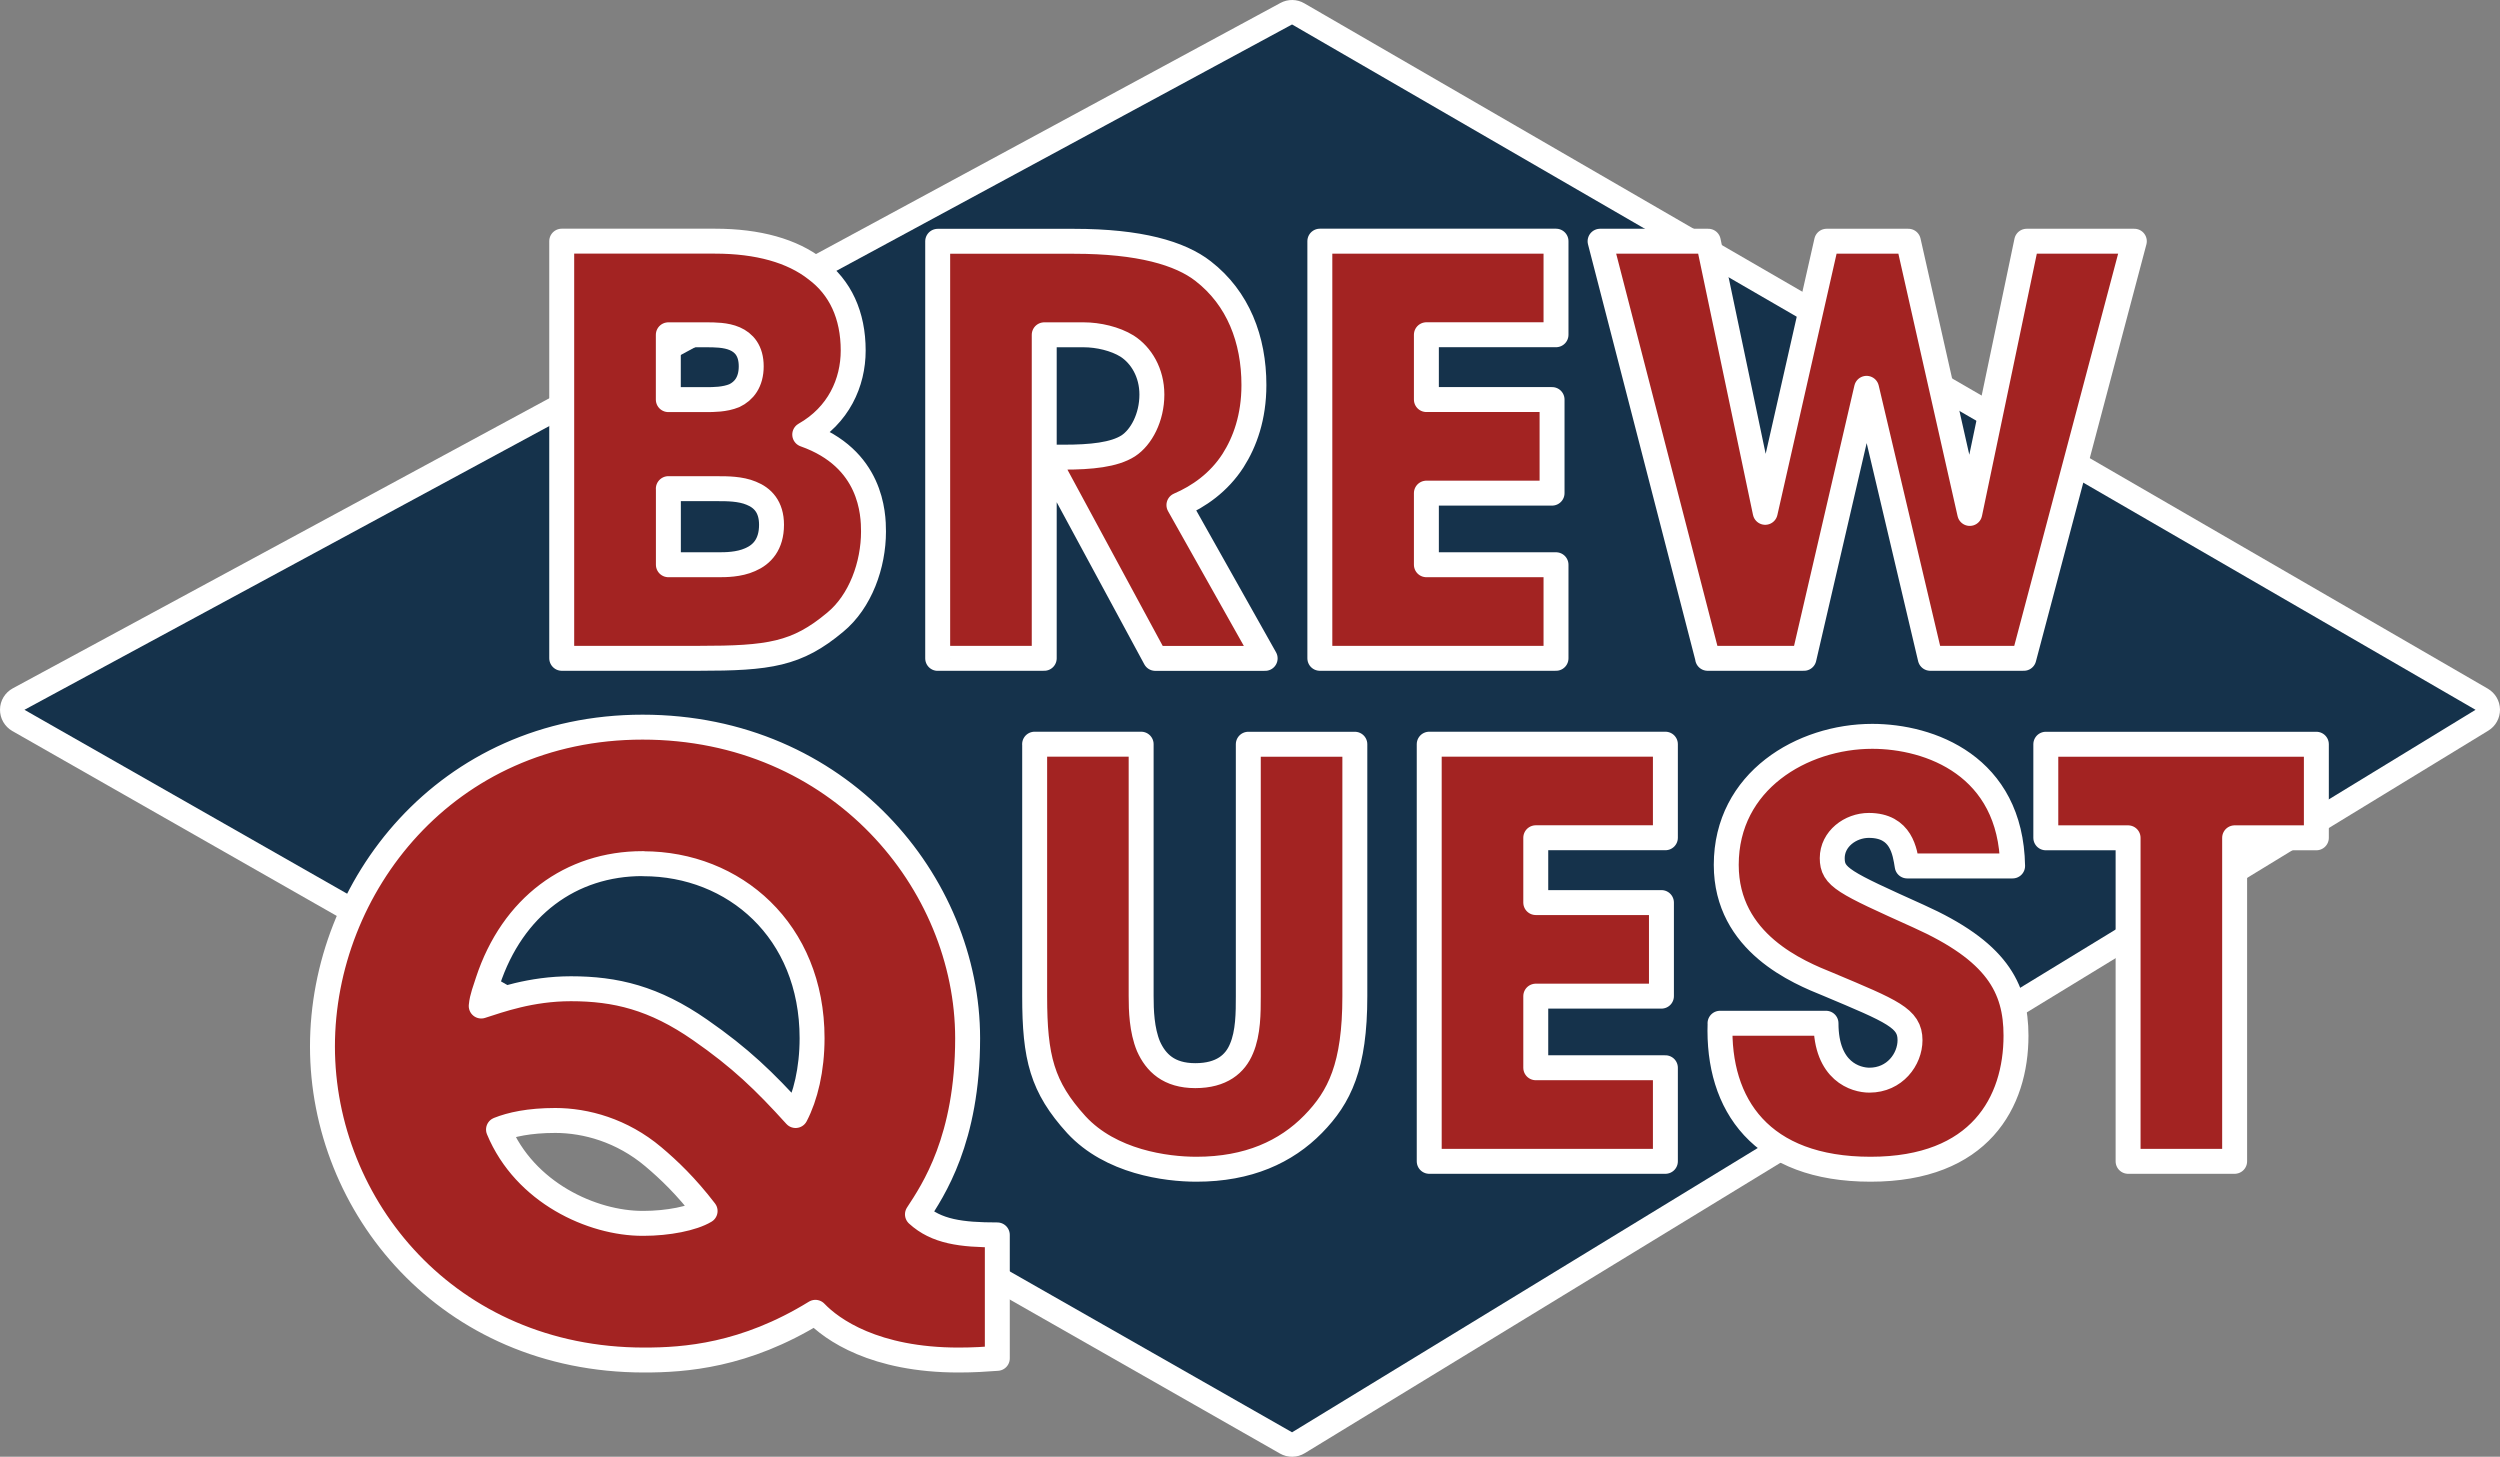
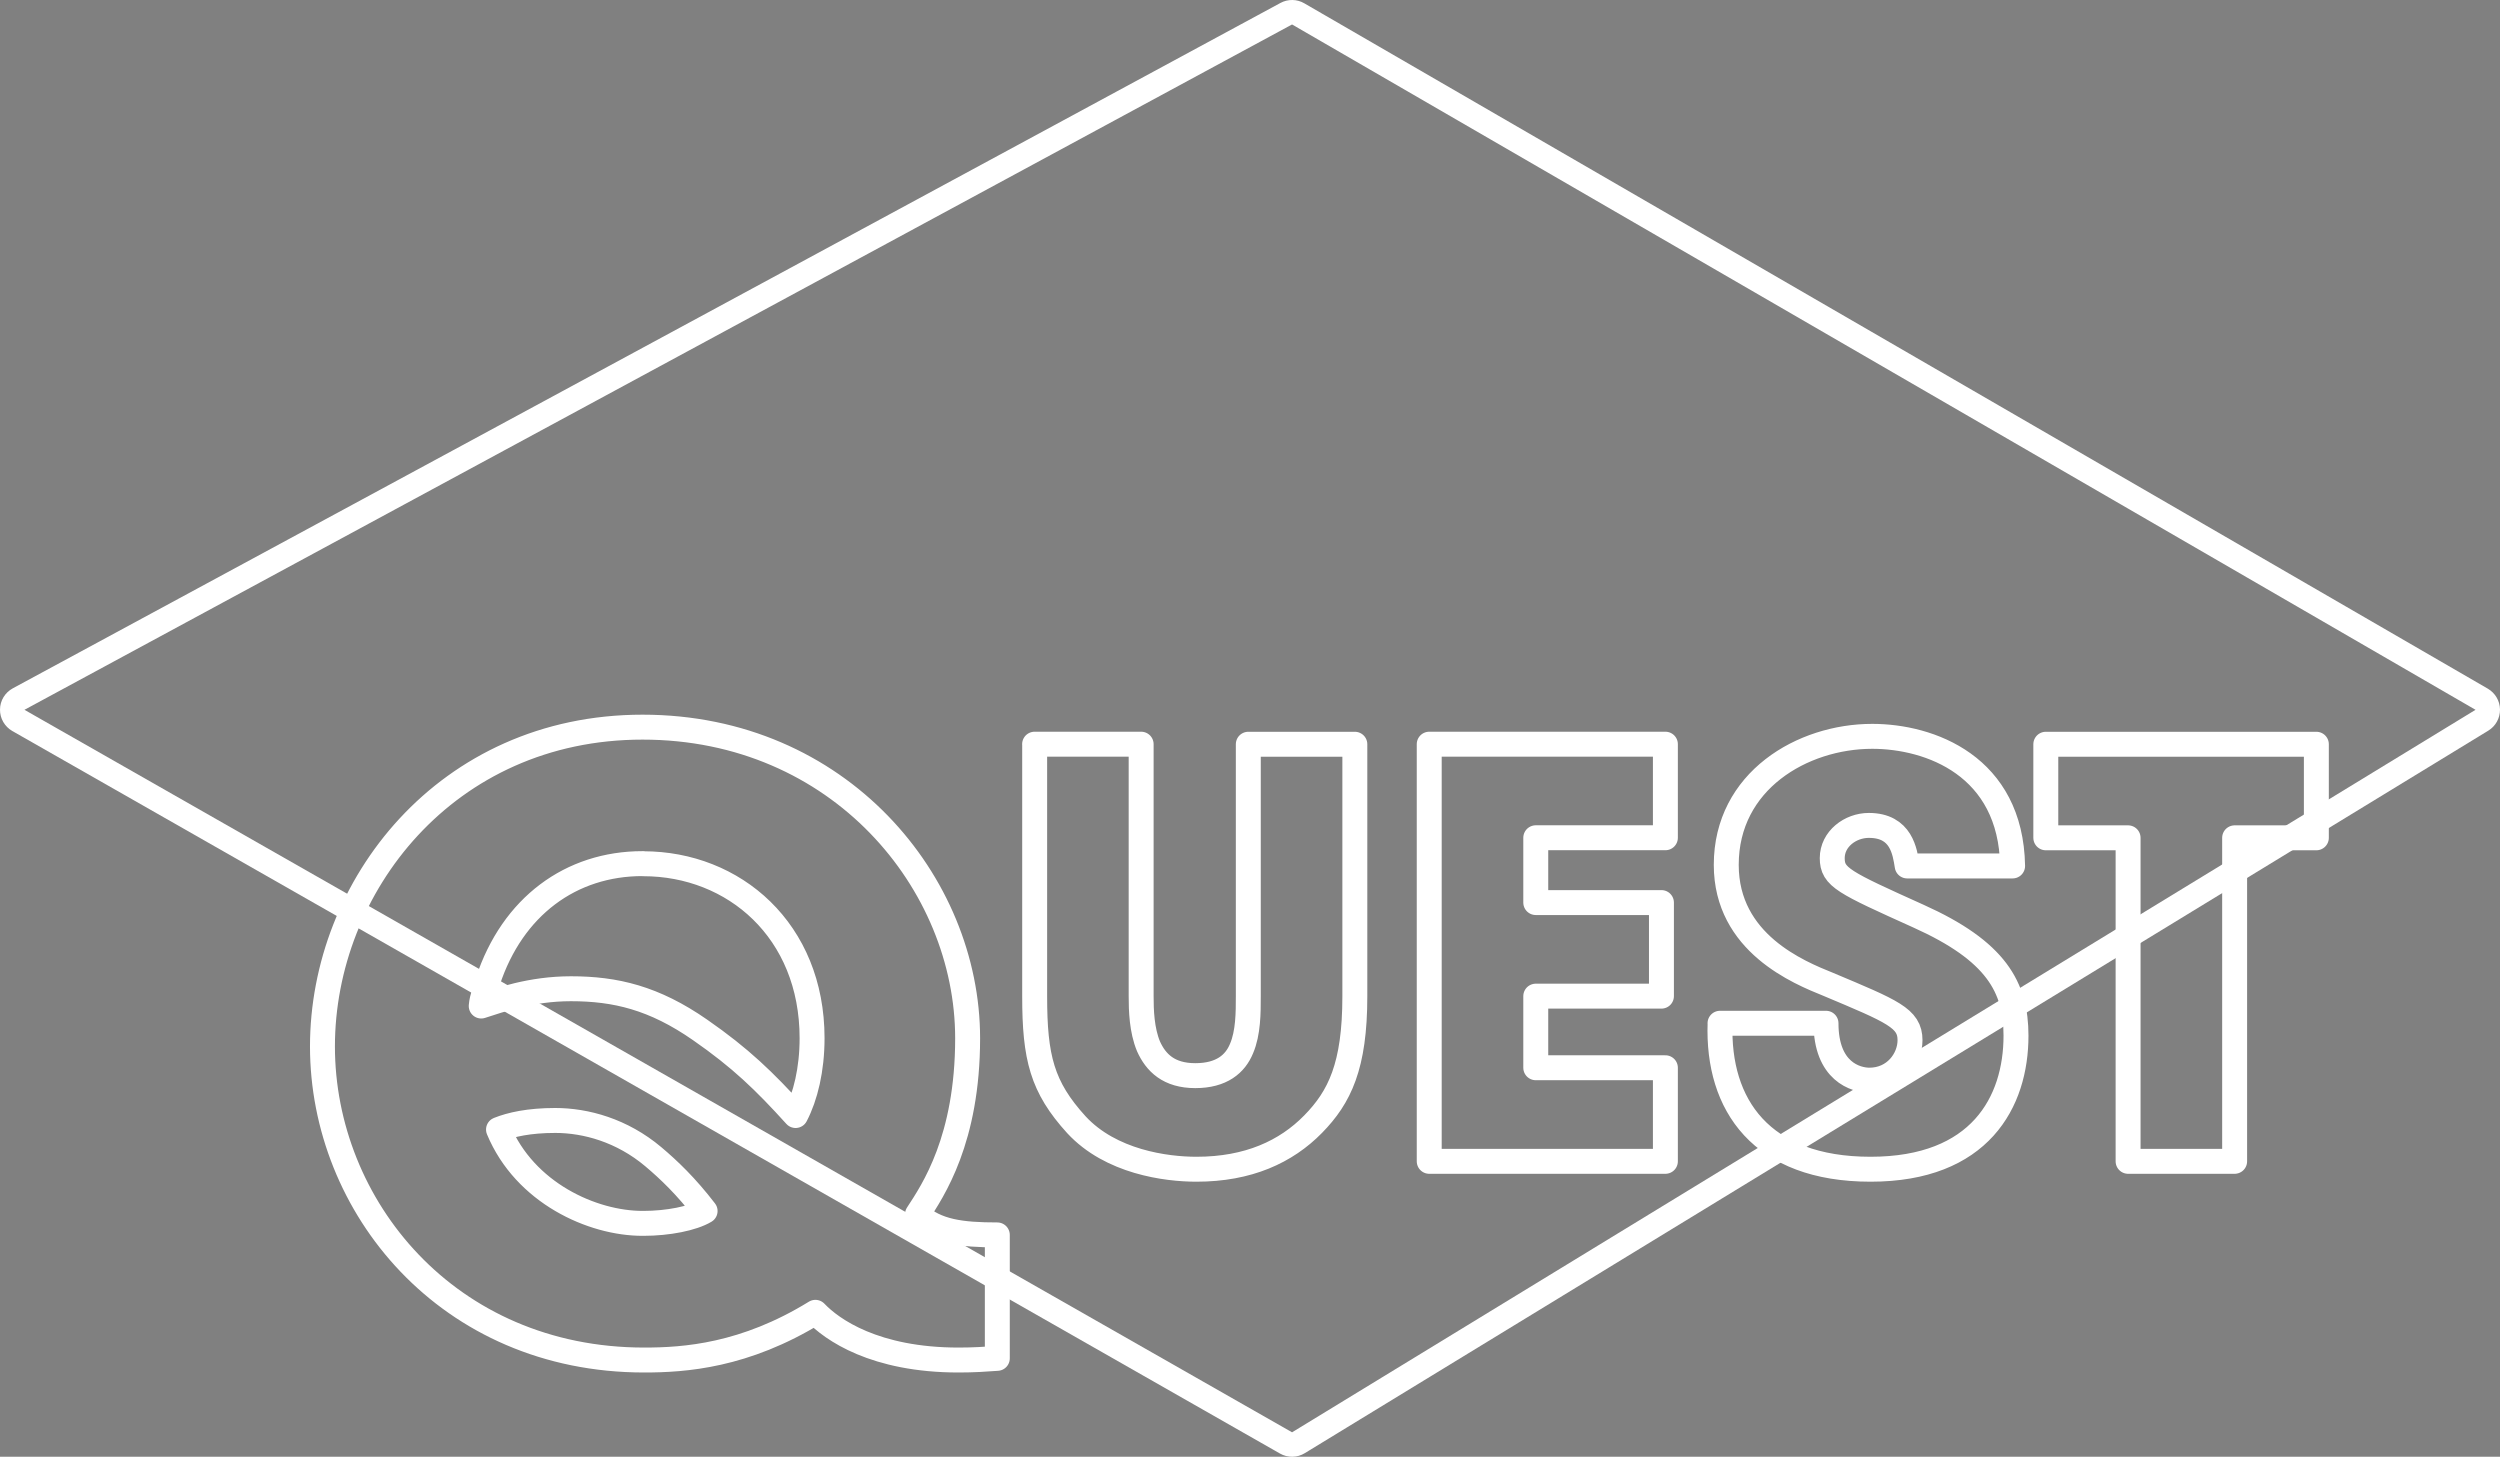
<svg xmlns="http://www.w3.org/2000/svg" id="Laag_1" data-name="Laag 1" viewBox="0 0 405.01 236">
  <rect x="0" y="0" width="405.01" height="236" fill="#808080" stroke="none" />
  <defs>
    <style>
      .cls-1 {
        fill: #15324b;
      }

      .cls-2 {
        stroke-width: 4.04px;
      }

      .cls-2, .cls-3 {
        fill: none;
        stroke: #fff;
        stroke-linejoin: round;
      }

      .cls-4 {
        fill: #a32322;
      }

      .cls-3 {
        stroke-width: 3.96px;
      }
    </style>
  </defs>
-   <path class="cls-1" d="M210.31,2.25l191.73,111.03c.6.35.98.99.99,1.69,0,.7-.35,1.35-.95,1.71l-191.73,117.05c-.61.38-1.39.39-2.01.03L2.98,116.71c-.62-.36-1.01-1.02-1-1.74,0-.72.41-1.38,1.04-1.72L208.38,2.22c.61-.33,1.34-.32,1.93.03h0Z" />
  <path class="cls-3" d="M210.31,2.25l191.73,111.03c.6.35.98.99.99,1.69,0,.7-.35,1.35-.95,1.71l-191.73,117.05c-.61.38-1.39.39-2.01.03L2.98,116.71c-.62-.36-1.01-1.02-1-1.74,0-.72.41-1.38,1.04-1.72L208.38,2.22c.61-.33,1.34-.32,1.93.03h0Z" />
-   <path class="cls-4" d="M161.56,200.06c-5.87,0-9.87-.53-12.93-3.33,2.53-3.87,8.13-12.13,8.13-28.53,0-25.2-20.8-50.4-52.66-50.4s-51.86,25.87-51.86,51.73,20.26,50.8,52.13,50.8c6.53,0,16.27-.67,27.73-7.73,2.67,2.8,9.6,7.73,23.2,7.73,2.4,0,4.4-.13,6.27-.27v-20h0ZM104.23,139.93c14.67,0,27.33,10.8,27.33,28.26,0,5.07-1.07,9.47-2.67,12.53-5.07-5.6-8.93-9.33-15.47-13.87-7.47-5.2-13.73-6.67-20.93-6.67-6.53,0-11.6,1.87-14.53,2.8.13-1.47.67-2.67,1.07-4,4-12.13,13.46-19.07,25.06-19.07h.13ZM104.09,198.19c-8.13,0-19.07-4.93-23.33-15.2,2-.8,4.93-1.47,9.2-1.47,4.93,0,10.8,1.6,15.87,5.87,2.53,2.13,5.33,4.8,8.4,8.8-2,1.2-6,2-10,2h-.13ZM167.62,120.57v40.82c0,9.95,1.19,14.7,6.76,20.82,5.57,6.03,14.52,7.21,19.45,7.21,8.4,0,14.52-2.83,18.9-7.3,4.29-4.38,6.76-9.4,6.76-20.73v-40.82h-17.26v40.82c0,2.65,0,5.93-1.1,8.49-1.01,2.46-3.2,4.38-7.49,4.38s-6.39-2.1-7.58-4.75c-1.1-2.65-1.19-5.84-1.19-8.13v-40.82h-17.26ZM231.54,188.14h38.26v-15.16h-21v-11.6h20.36v-15.16h-20.36v-10.5h21v-15.16h-38.26v67.57h0ZM278.66,165.77c-.46,13.24,6.67,23.65,24.38,23.65s23.56-10.86,23.56-21.64c0-7.85-3.2-13.7-15.8-19.36-12.14-5.48-13.97-6.3-13.97-9.4s2.92-5.3,5.93-5.3c5.3,0,5.84,4.29,6.21,6.57h17.08c-.27-16.25-13.42-21-22.74-21-11.32,0-23.65,7.21-23.65,20.82,0,12.69,11.78,17.44,16.53,19.36,10.41,4.38,13.24,5.48,13.24,9.04,0,3.1-2.47,6.48-6.58,6.48-2.19,0-7.03-1.37-7.03-9.22h-17.17ZM344.76,188.14h17.26v-52.41h13.24v-15.16h-43.83v15.16h13.33v52.41h0Z" />
  <path class="cls-2" d="M161.56,200.06c-5.87,0-9.87-.53-12.93-3.33,2.53-3.87,8.13-12.13,8.13-28.53,0-25.2-20.8-50.4-52.66-50.4s-51.86,25.87-51.86,51.73,20.26,50.8,52.13,50.8c6.53,0,16.27-.67,27.73-7.73,2.67,2.8,9.6,7.73,23.2,7.73,2.4,0,4.4-.13,6.27-.27v-20h0ZM104.23,139.93c14.67,0,27.33,10.8,27.33,28.26,0,5.07-1.07,9.47-2.67,12.53-5.07-5.6-8.93-9.33-15.47-13.87-7.47-5.2-13.73-6.67-20.93-6.67-6.53,0-11.6,1.87-14.53,2.8.13-1.47.67-2.67,1.07-4,4-12.13,13.46-19.07,25.06-19.07h.13ZM104.09,198.19c-8.13,0-19.07-4.93-23.33-15.2,2-.8,4.93-1.47,9.2-1.47,4.93,0,10.8,1.6,15.87,5.87,2.53,2.13,5.33,4.8,8.4,8.8-2,1.2-6,2-10,2h-.13ZM167.62,120.57v40.82c0,9.95,1.19,14.7,6.76,20.82,5.57,6.03,14.52,7.21,19.45,7.21,8.4,0,14.52-2.83,18.9-7.3,4.29-4.38,6.76-9.4,6.76-20.73v-40.82h-17.26v40.82c0,2.65,0,5.93-1.1,8.49-1.01,2.46-3.2,4.38-7.49,4.38s-6.39-2.1-7.58-4.75c-1.1-2.65-1.19-5.84-1.19-8.13v-40.82h-17.26ZM231.54,188.14h38.26v-15.16h-21v-11.6h20.36v-15.16h-20.36v-10.5h21v-15.16h-38.26v67.57h0ZM278.66,165.77c-.46,13.24,6.67,23.65,24.38,23.65s23.56-10.86,23.56-21.64c0-7.85-3.2-13.7-15.8-19.36-12.14-5.48-13.97-6.3-13.97-9.4s2.92-5.3,5.93-5.3c5.3,0,5.84,4.29,6.21,6.57h17.08c-.27-16.25-13.42-21-22.74-21-11.32,0-23.65,7.21-23.65,20.82,0,12.69,11.78,17.44,16.53,19.36,10.41,4.38,13.24,5.48,13.24,9.04,0,3.1-2.47,6.48-6.58,6.48-2.19,0-7.03-1.37-7.03-9.22h-17.17ZM344.76,188.14h17.26v-52.41h13.24v-15.16h-43.83v15.16h13.33v52.41h0Z" />
-   <path class="cls-4" d="M91.01,106.65h22.19c11.41,0,15.89-.64,22.1-5.84,4.11-3.38,6.21-9.31,6.21-14.7,0-2.83-.27-11.87-11.14-15.71,5.48-3.11,7.85-8.4,7.85-13.61,0-5.75-2.1-10.23-6.03-13.15-3.83-3.01-9.4-4.57-16.35-4.57h-24.84v67.57h0ZM108.27,54.24h6.12c1.37,0,3.2,0,4.66.64,1.46.64,2.65,1.92,2.65,4.47s-1.19,4.02-2.74,4.75c-1.55.64-3.38.64-4.57.64h-6.12v-10.5h0ZM108.27,79.17h8.13c1.37,0,3.56,0,5.3.73,1.83.73,3.29,2.19,3.29,5.11,0,3.2-1.55,4.84-3.47,5.66-1.83.82-4.02.82-5.11.82h-8.13v-12.33h0ZM151.91,106.65h17.26v-52.41h6.39c2.37,0,5.11.64,7.03,1.83,2.28,1.46,4.02,4.29,4.02,7.85,0,3.74-1.73,6.94-3.83,8.31-2.28,1.46-6.03,1.83-10.41,1.83h-2.83l17.62,32.6h17.8l-13.97-24.84c3.2-1.37,6.48-3.65,8.77-7.21,1.92-3.01,3.38-7.03,3.38-12.23,0-7.4-2.56-14.06-8.22-18.45-3.74-2.92-10.32-4.84-20.91-4.84h-22.1v67.57h0ZM213.82,106.65h38.26v-15.16h-21v-11.6h20.36v-15.16h-20.36v-10.5h21v-15.16h-38.26v67.57h0ZM276.64,106.65h15.61l10.14-43.74,10.32,43.74h15.16l17.9-67.57h-17.44l-9.22,44.1-9.95-44.1h-13.24l-9.95,43.92-9.22-43.92h-17.53l17.44,67.57h0Z" />
-   <path class="cls-2" d="M91.01,106.65h22.19c11.41,0,15.89-.64,22.1-5.84,4.11-3.38,6.21-9.31,6.21-14.7,0-2.83-.27-11.87-11.14-15.71,5.48-3.11,7.85-8.4,7.85-13.61,0-5.75-2.1-10.23-6.03-13.15-3.83-3.01-9.4-4.57-16.35-4.57h-24.84v67.57h0ZM108.27,54.24h6.12c1.37,0,3.2,0,4.66.64,1.46.64,2.65,1.92,2.65,4.47s-1.19,4.02-2.74,4.75c-1.55.64-3.38.64-4.57.64h-6.12v-10.5h0ZM108.27,79.17h8.13c1.37,0,3.56,0,5.3.73,1.83.73,3.29,2.19,3.29,5.11,0,3.2-1.55,4.84-3.47,5.66-1.83.82-4.02.82-5.11.82h-8.13v-12.33h0ZM151.91,106.65h17.26v-52.41h6.39c2.37,0,5.11.64,7.03,1.83,2.28,1.46,4.02,4.29,4.02,7.85,0,3.74-1.73,6.94-3.83,8.31-2.28,1.46-6.03,1.83-10.41,1.83h-2.83l17.62,32.6h17.8l-13.97-24.84c3.2-1.37,6.48-3.65,8.77-7.21,1.92-3.01,3.38-7.03,3.38-12.23,0-7.4-2.56-14.06-8.22-18.45-3.74-2.92-10.32-4.84-20.91-4.84h-22.1v67.57h0ZM213.82,106.65h38.26v-15.16h-21v-11.6h20.36v-15.16h-20.36v-10.5h21v-15.16h-38.26v67.57h0ZM276.64,106.65h15.61l10.14-43.74,10.32,43.74h15.16l17.9-67.57h-17.44l-9.22,44.1-9.95-44.1h-13.24l-9.95,43.92-9.22-43.92h-17.53l17.44,67.57h0Z" />
</svg>